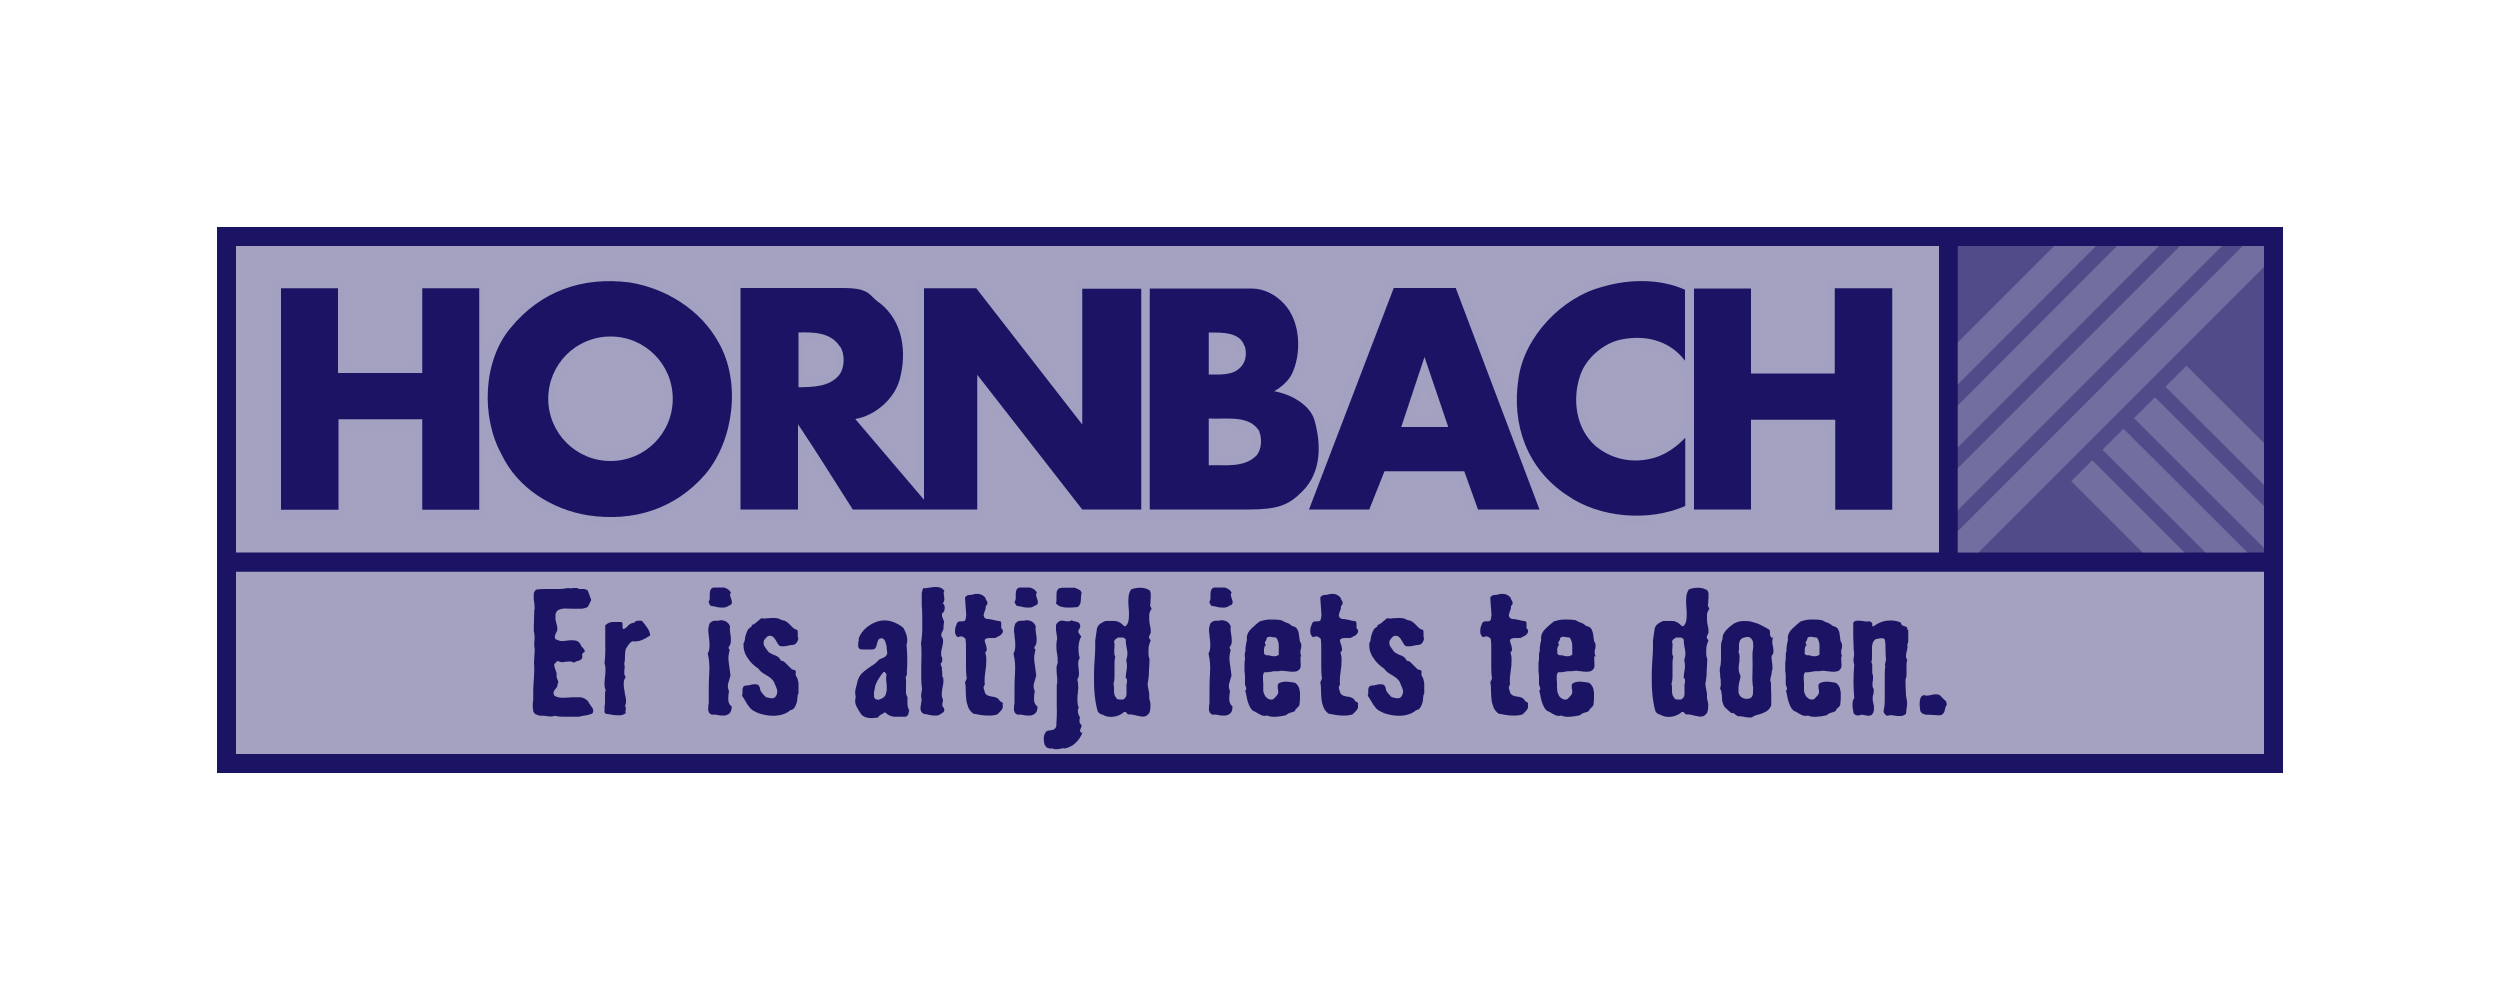
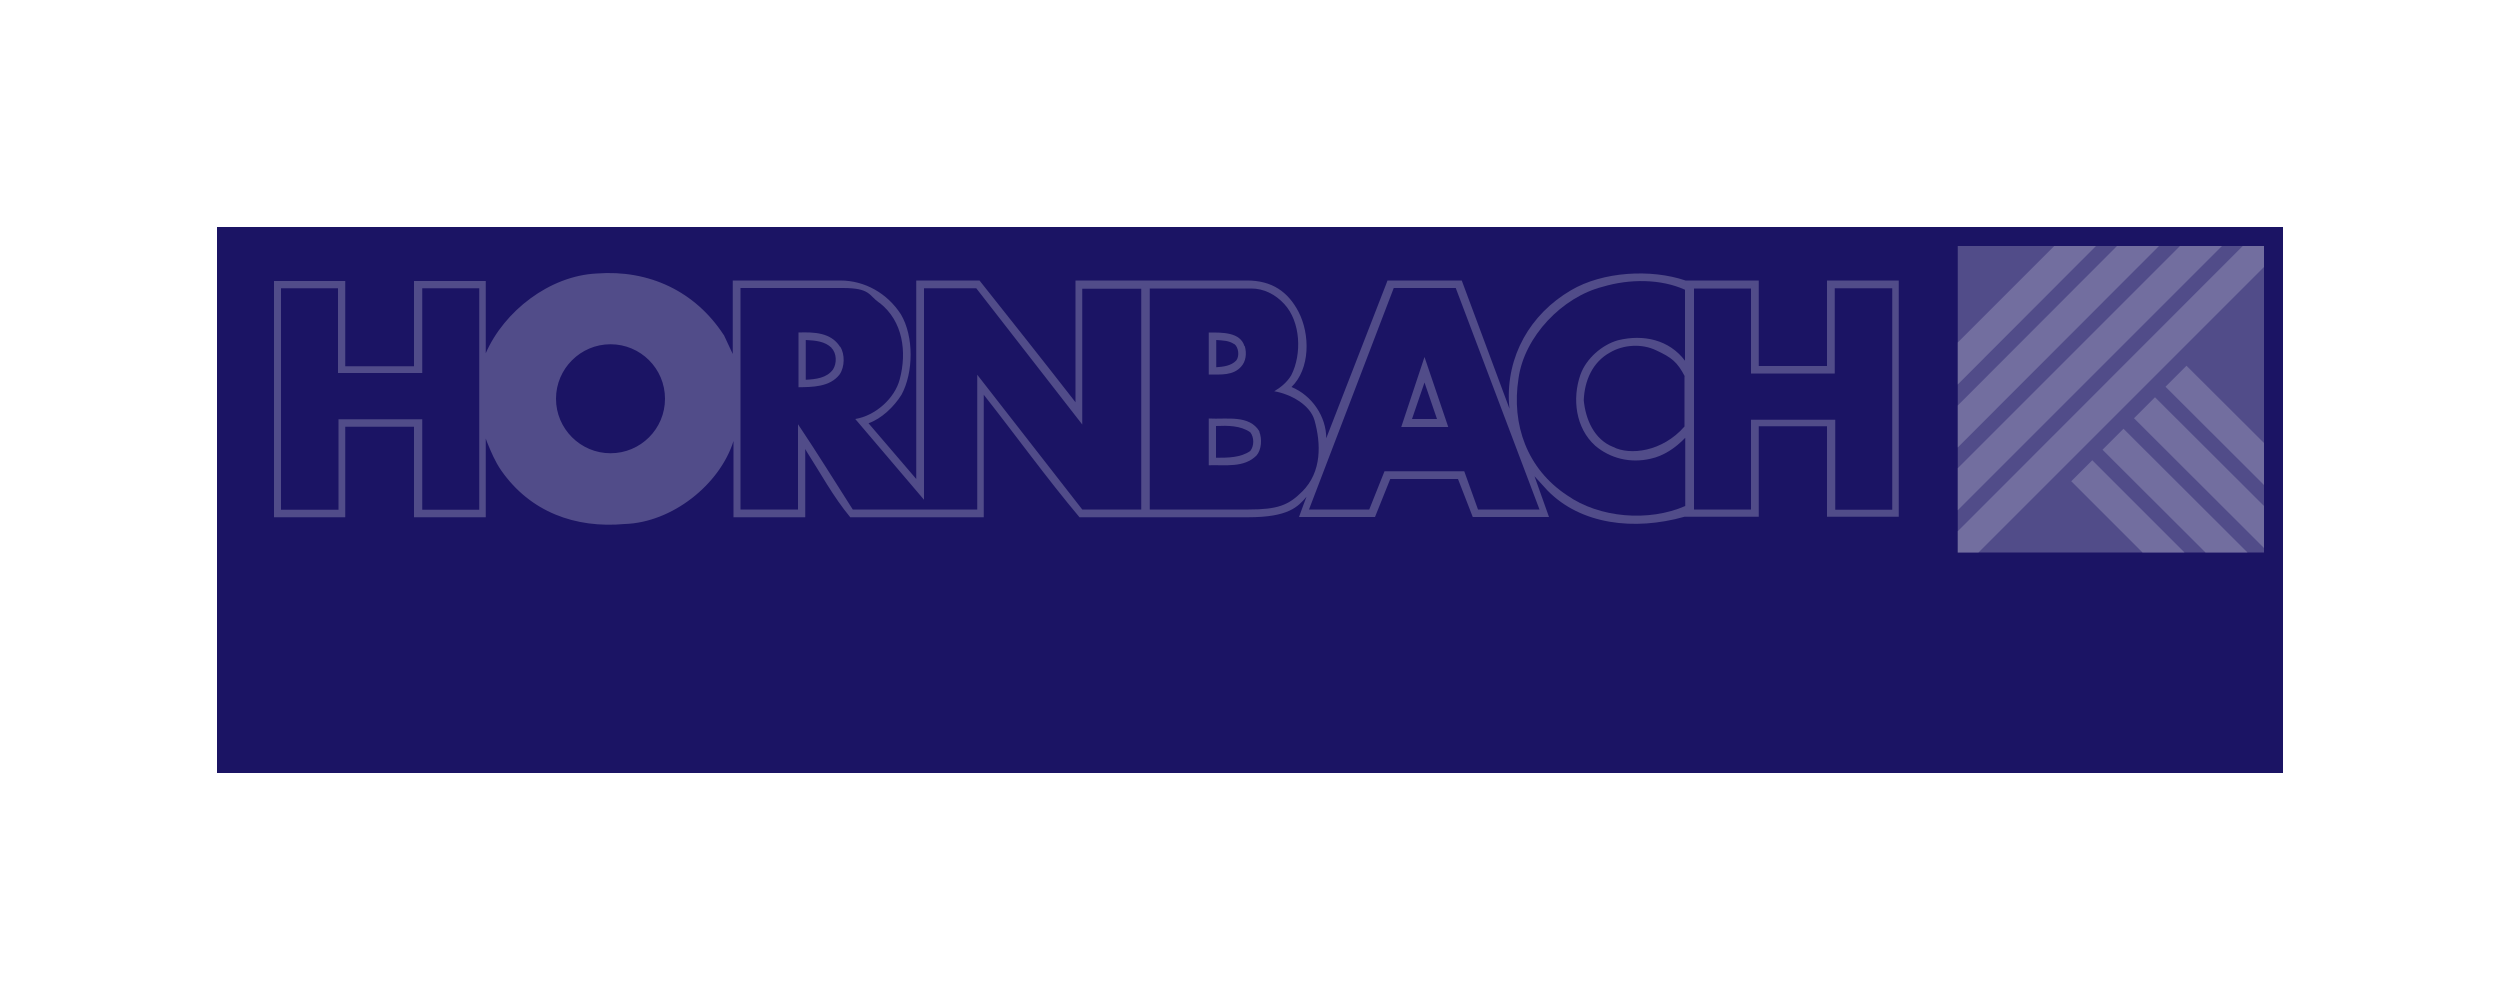
<svg xmlns="http://www.w3.org/2000/svg" id="Logos_website" version="1.1" viewBox="0.0 0.0 1000.0 400.0" width="100" height="40">
  <defs>
    <style>
      .st0, .st1 {
        fill: #a4a1c1;
        isolation: isolate;
      }

      .st2 {
        fill: #1b1464;
      }

      .st1 {
        opacity: .4;
      }
    </style>
  </defs>
  <polygon class="st2" points="86.8 90.8 913.2 90.8 913.2 309.2 86.8 309.2 86.8 90.8 86.8 90.8" />
-   <polygon class="st0" points="94.4 98.4 775.6 98.4 775.6 221 94.4 221 94.4 98.4 94.4 98.4" />
  <path class="st1" d="M289.5,133.9l3.6,7.7v-29.4s43,0,43,0c9.9,0,18.9,5.2,24.3,13.6,5.2,8.9,5,23.2.2,32.1-3,4.8-8,9.6-13.2,11.4l19.1,22.3v-79.4c0,0,25.3,0,25.3,0,13.1,16.5,25.8,32.5,38.4,48.7v-48.7c-.1,0,27,0,27,0h41.6c10,0,16.4,4.5,20.6,12.5,4.7,9.1,4.7,22.8-2.8,30.1,8.2,3.4,13.9,11.8,13.9,20.5l23.9-61.5.6-1.6h29.7l19.1,51.3-.2-2.1c-1.1-18.9,8.4-35.7,24.8-45.3,12.7-7.5,32-8.6,45.8-3.9h2s27.3,0,27.3,0v34.2h27.3v-34.2h28.7v94.5h-28.7v-36.2h-27.3v36.2s-28.3,0-29.7,0c-20.2,5.7-41.5,3.1-54.8-10.5l-5.2-5.7c1.5,4.1,5.8,16.3,5.8,16.3h-30.5c-1.9-4.7-3.8-10-5.9-15.2h-27.1l-6.1,15.2h-30.4c.5-1.5,3-8.1,3-8.1-3.4,4-7.2,8.2-23.3,8.2s-39.5,0-42.2,0h-25.3c-13.2-15.7-25.6-32.9-38.3-49v49h-53.4c-6.8-8.2-11.8-17.5-17.5-26.4l-.5-.9v27.3s-28.7,0-28.7,0v-30.5c-5.5,17.5-24.6,32.6-43.5,33.2-19.8,1.8-37.8-4.8-49.4-21.4-2.5-3.6-4.1-7.5-5.7-11.4l-.5-1.4v31.5s-28.7,0-28.7,0v-36.2h-27.5v36.2s-26.7,0-28.5,0v-94.5h28.5s0,34.1,0,34.1c9,0,18.5,0,27.5,0v-34.1h28.7v28.9c7.3-16.8,25.5-31,44.4-31.9,20.9-1.6,39.4,7.1,50.8,24.6h0ZM332.7,139.2c-2.7-2.7-6.5-3-10.4-3.2v15.9c4.1-.2,8.4-.7,10.9-4.1,1.6-2.5,1.5-6.5-.6-8.6h0ZM493.6,137.6c-2.1-1.4-4.4-1.4-7.1-1.6v10.9c2.7-.2,5.9-.5,8-2.7,1.4-1.8.9-5.4-.8-6.6h0ZM673.9,150.5c-3-5.7-5.2-7.5-11.5-10.4-5.6-2.7-13-2.3-18.4.9-7.1,3.9-10.2,11.4-10.5,19.1.7,7.5,4.1,15.7,11.8,18.7,6.6,3.4,19.6,2,28.5-8.2,0,0,0-13.3,0-20.1h0ZM564.8,167.6h10l-5-14.6-5,14.6h0ZM500.1,172.9c-3.9-2.7-8.9-2.7-13.7-2.5v12.7c4.8,0,9.8,0,13.7-2.7,1.6-2,1.6-5.5,0-7.5h0ZM222.4,159.5c0,12,9.8,21.8,21.8,21.8s21.8-9.7,21.8-21.8-9.8-21.8-21.8-21.8-21.8,9.8-21.8,21.8h0Z" />
  <polygon class="st1" points="783.1 98.4 905.6 98.4 905.6 221 783.1 221 783.1 98.4 783.1 98.4" />
  <polygon class="st1" points="783.1 221 791.4 221 905.6 106.8 905.6 98.4 897.1 98.4 783.1 212.5 783.1 221" />
  <polygon class="st1" points="783.1 204.1 888.8 98.4 872 98.4 783.1 187.3 783.1 204.1" />
  <polygon class="st1" points="783.1 179 863.6 98.4 846.8 98.4 783.1 162.2 783.1 179" />
  <polygon class="st1" points="783.1 153.8 838.4 98.4 821.7 98.4 783.1 137 783.1 153.8" />
  <polygon class="st1" points="866.2 154.7 905.6 194 905.6 177.2 874.6 146.3 866.2 154.7" />
  <polygon class="st1" points="853.6 167.3 905.6 219.2 905.6 202.4 862 158.9 853.6 167.3" />
  <polygon class="st1" points="841 179.9 882.2 221 899 221 849.4 171.5 841 179.9" />
  <polygon class="st1" points="828.5 192.5 857 221 873.8 221 836.9 184.1 828.5 192.5" />
-   <polygon class="st0" points="94.4 228.7 905.6 228.7 905.6 301.6 94.4 301.6 94.4 228.7 94.4 228.7" />
  <path class="st2" d="M674,115.8v28.5c-6.3-8.4-16.6-10.7-26.8-8.2-6.4,1.8-12.7,7.3-15,13.7-3.4,9.6-2,21.4,5.9,28.5,5.9,5,13.9,7.1,22.1,5.2,5.2-1.1,10-4.3,13.9-8.4v27.3c-14.6,6.4-34.4,4.8-47.3-4.3-15.9-10.5-22.3-28.2-19.4-46.7,2.3-16.8,17.5-32.6,33.7-36.7,10.7-3.2,23.2-3.2,32.9,1.2h0Z" />
  <path class="st2" d="M135.2,149.2c11,0,22.5,0,33.7,0,0-11.2,0-22.6,0-33.9h22.8v88.6h-22.8v-36.2c-11,0-21.8,0-33.5,0v36.2h-23v-88.6h22.8v33.9h0Z" />
  <path class="st2" d="M700.4,149.4c11,0,22.3,0,33.5,0v-34.1h23v88.6h-22.8v-36c-11,0-22.8,0-33.7,0,0,11.6,0,23.7,0,35.9h-22.8v-88.4h22.8v34h0Z" />
  <path class="st2" d="M351.9,121.2c9.3,7.3,10.9,19.6,8,30.5-2,7.7-9.8,14.6-17.8,15.9l27.5,32.3v-84.6s20.9,0,20.9,0l42.4,54.5c0-17.6,0-36.3,0-54.3h23.6v88.3h-23.6l-42-53.9v53.9h-49.8c-7.3-11.4-14.3-22.8-21.9-34.1v34.1s-23,0-23,0v-88.6c13.2,0,29.8,0,40.9,0s10.3,2.9,14.6,5.9h0ZM336,138.7c-3.6-5.7-10.3-5.9-16.6-5.7v21.9c5.4-.1,12.6,0,16.5-5.2,2-3,2.1-8,.2-11h0Z" />
  <path class="st2" d="M615.8,203.8h-24.6l-5.5-15.3h-31.9l-6.1,15.3h-24.1l33.9-88.6h24.8l33.5,88.6h0ZM579.3,170.8l-9.5-28-9.3,28c6.1,0,12.7,0,18.8,0h0Z" />
  <path class="st2" d="M513.7,121.6c6.6,7.1,7.1,20.1,2.8,28.5-1.6,2.7-4.1,4.8-6.8,6.4,6.4,1.1,14.3,5.3,16.1,11.6,2.6,9.3,3,20.6-4.9,28.5-5.5,5.5-9.8,7.2-21.5,7.2s-26.3,0-39.5,0v-88.4h40.6c5,0,9.6,2.3,13.2,6.2h0ZM497.8,138.5c-1.7-5.7-8.9-5.5-14.3-5.5v16.8c4.8,0,9.8.5,13-3.2,1.8-2,2.3-5.1,1.4-8.2h0ZM503.8,172.6c-4.1-6.8-13-4.8-20.3-5.2v18.7c6.8-.2,14.1,1.1,19.1-3.9,2-2.3,2.3-6.6,1.1-9.6h0Z" />
-   <path class="st2" d="M287.5,137.1c8.9,15.7,6.1,38.7-5.2,52.4-12.1,14.1-28.9,19.4-47.3,16.6-13.9-2.3-28-10.7-34.4-24.4-8.2-14.8-7.5-37.3,3.6-50.5,12.1-14.8,28.9-20.7,47.8-18.2,14.1,2.3,28.2,10.7,35.5,24.1h0ZM219.3,159.5c0,13.7,11.1,24.9,24.9,24.9s24.9-11.1,24.9-24.9-11.1-24.9-24.9-24.9-24.9,11.1-24.9,24.9h0Z" />
  <g>
    <path class="st2" d="M236.5,285.5c-.8.4-1.6.6-2.5.7-.9.1-1.7.3-2.5.5-1.7,0-3.3,0-4.9,0-1.6,0-3.2,0-4.7-.4-.4.2-.9.3-1.4.3-.5,0-.9,0-1.4-.1-.5,0-.9-.1-1.4-.2-.5,0-.9,0-1.3,0-.6,0-1.1-.2-1.7-.4-.6-.2-1-.6-1.3-1.1-.4-1.6-.4-3.3-.1-4.9,0-1.2,0-2.5,0-3.8,0-1.3.1-2.5.2-3.8,0-1.2.2-2.5.2-3.7,0-1.2,0-2.4-.1-3.6l.3-5.1c-.2-1.2-.3-2.4-.1-3.8.1-1.4,0-2.6-.3-3.8l.2-8c.2-.7.2-1.4.1-2.2,0-.8-.2-1.5-.3-2.3,0-.8,0-1.5,0-2.2,0-.7.4-1.3,1.1-1.8,1.1-.1,2.1-.2,3.2-.2s2.1,0,3.1,0c1,0,2.1,0,3.1,0,1,0,2.1-.2,3.2-.4.4.1.8.2,1.2.1.4,0,.7,0,1.1-.1.4,0,.7,0,1.1,0,.4,0,.7.2,1.1.4.6,0,1.2,0,1.8,0,.6,0,1.1.3,1.6.6l1.4,3.8-1.4,2.8c-.9.4-1.9.7-2.9.7-1,0-2,0-3,0-1,0-2-.1-3-.1-1,0-2,.2-2.9.6-.7.5-1,1.1-1.1,1.8,0,.6,0,1.3,0,2,.1.7.3,1.4.5,2.1.2.7.3,1.4.2,2,0,.4-.2.7-.4,1.1-.2.4-.4.8-.5,1.2-.1.4-.1.8,0,1.1.1.3.5.6,1.1.7.7.4,1.5.5,2.4.4.9-.1,1.8-.2,2.6-.3.8,0,1.6,0,2.4.2.8.2,1.4.8,1.9,1.8,0,.3.2.5.5.8.3.3.5.5.7.8.2.3.3.5.3.8s-.3.5-.8.7c-.2.4-.3.8-.2,1.2.1.4,0,.8-.2,1.1-.5.5-1,.8-1.6.9-.6.1-1.1.4-1.6.7-.5-.4-1-.5-1.5-.5s-1,0-1.5.1c-.5,0-1,.1-1.5.2-.5,0-1-.1-1.6-.4-.4-.1-.7,0-.9.3-.2.4-.4.6-.8.7,0,.5,0,.9.1,1.3.1.4.3.8.4,1.2.2.4.3.8.4,1.2.1.4.1.8,0,1.3,0,.3.1.5.2.8s.2.6.3.8c.1.3.2.5.2.8s-.1.5-.3.8c0,.4,0,.8-.3,1.2-.2.3-.5.7-.8,1-.3.4-.4.7-.5,1.1,0,.4,0,.8.5,1.4,1.1.5,2.3.8,3.4.7,1.2,0,2.4-.1,3.6-.2,1.2,0,2.3,0,3.4,0,1.1.2,2.1.7,3,1.7.1.4.4.8.7,1.2.3.4.6.8.9,1.3.3.4.4.8.4,1.3s-.2.8-.7,1.3Z" />
    <path class="st2" d="M260.2,254.1c-1,.7-2.1,1.3-3.4,1.9-1.2.5-2.5.7-3.9.5-.6.4-1.1.8-1.5,1.4-.4.6-.7,1.1-1.1,1.7-.2.9-.3,1.7-.3,2.5,0,.8,0,1.5-.1,2.4-.3.7-.2,1.4,0,2.1,0,.6-.2,1.3-.2,2.2,0,.8.1,1.5.6,2-.6.8-.9,1.8-.8,3,0,1.2.2,2.2.4,3.1,0,.4,0,.8.2,1.3.1.4.2.9.3,1.4,0,.5,0,.9,0,1.4,0,.4-.2.9-.4,1.3.3.5.4,1,.3,1.5-.1.5-.2,1,0,1.5-.6.4-1.3.7-1.9.8-.7,0-1.3,0-2,0-.7,0-1.4-.2-2.1-.3-.7-.1-1.4-.2-2-.3-.4-.3-.6-.7-.5-1.2.1-.5,0-1,0-1.4.1-.6.2-1.2.2-1.8,0-.6,0-1.2,0-1.7,0-.6,0-1.1,0-1.7s0-1.1.3-1.6c-.4-.8-.5-1.7-.5-2.6,0-.9.1-1.8.2-2.7.1-.9.2-1.8.2-2.7,0-.9,0-1.8-.4-2.7.3-2.7.4-5.2.3-7.7,0-2.5,0-5,0-7.6.9-.8,1.9-1.3,3-1.3,1.1,0,2.3,0,3.4,0,.3.1.5.3.5.6,0,.2,0,.5,0,.8s0,.6,0,.8c0,.3.2.5.4.6.4-.1.8-.3,1.1-.6.3-.3.6-.6.9-.9.3-.3.6-.5,1-.7.4-.2.8-.3,1.3-.3.2-.3.4-.5.6-.6.2-.1.5-.2.8-.2s.5,0,.8,0c.3,0,.6,0,.8,0,.8.8,1.5,1.8,2.2,2.8.7,1,1.1,2,1.2,3.2Z" />
    <path class="st2" d="M292.7,282.3c0,.6,0,1.2-.2,1.8s-.4,1-.9,1.4c-.5.4-1,.6-1.6.7-.6,0-1.1,0-1.7,0-.6,0-1.2-.2-1.8-.3-.6-.1-1.2-.1-1.7,0-.7-.3-1.1-.6-1.3-1.1-.2-.5-.3-1-.2-1.6,0-.6,0-1.2.2-1.8,0-.6,0-1.2,0-1.7v-2.1c0-2.7,0-5.4.2-8.2.2-2.8,0-5.5-.6-8,.5-.9.7-1.9.7-3s0-2.1-.2-3.1c-.1-1-.2-2.1-.3-3.1,0-1,.2-2,.6-2.9.3-.3.6-.5.9-.7.3-.2.7-.3,1-.3.4,0,.7,0,1.1,0,.4,0,.7,0,1-.2,2-.1,3.4.7,4.1,2.4-.1.7-.1,1.4,0,2.1.1.7.2,1.4.3,2.1.1.7.1,1.4,0,2.1,0,.7-.3,1.3-.8,2-.2.4,0,.7.4,1.1-.5,1.7-.7,3.4-.4,5.1.2,1.7.5,3.4.7,5.2-.3,1-.6,2-.9,3.1-.3,1-.2,2.1.3,3.1-.2,1-.3,2.1-.3,3.3,0,1.2.4,2.1,1.3,2.9ZM292.3,237.1c-.3.4-.3.8-.2,1.4.2.5.3,1,.5,1.5.2.5.2.9.1,1.3,0,.4-.5.8-1.3,1-.5.4-1,.6-1.6.7-.6,0-1.1.1-1.7,0-.6,0-1.2-.1-1.7-.3-.6-.1-1.2-.2-1.7-.3-.4,0-.6-.2-.8-.6-.2-.4-.4-.7-.5-1,.3-.4.5-1,.5-1.6,0-.6,0-1.2,0-1.7,0-.6.1-1.1.3-1.5.2-.5.5-.8,1.2-1,.7,0,1.3,0,2,0,.7,0,1.3,0,1.9,0,.6,0,1.1.3,1.7.6.5.3,1,.8,1.4,1.5Z" />
    <path class="st2" d="M319.1,277.9c0,.5-.2,1.1-.2,1.8,0,.7-.2,1.3-.4,1.9-.2.6-.5,1.1-.8,1.6-.4.5-.9.8-1.6.9-.9.8-2,1.4-3.2,1.7-1.2.4-2.5.5-3.8.5s-2.6-.2-3.9-.5-2.4-.7-3.4-1.3c-.7-.3-1.2-.7-1.7-1.2-.4-.5-.8-1.1-1.2-1.6-.3-.6-.7-1.2-1-1.7-.3-.6-.7-1.1-1.1-1.7.1-.4.2-.7.2-1.2s0-.8,0-1.2c0-.4.1-.8.3-1.1.2-.3.5-.5,1.1-.6.5,0,1,0,1.6-.2.6-.2,1.2-.3,1.7-.3.5,0,1,0,1.4.2.4.2.7.7.9,1.4,0,.8.4,1.4.9,2,.5.6,1,1.1,1.5,1.6.3,0,.6.1,1,.2.4.1.7.2,1.1.2.4,0,.7,0,1-.1.3-.1.6-.3.8-.7.4-.5.5-1,.6-1.5,0-.5,0-1-.2-1.5-.2-.5-.4-1-.6-1.5-.2-.5-.4-.9-.6-1.4-.4-.6-.9-1.1-1.4-1.5-.6-.4-1.1-.8-1.7-1.1-.6-.3-1.1-.7-1.7-1.1-.5-.4-1-.9-1.4-1.5-1.7-1.1-3.2-2.5-4.3-4.3-1.2-1.7-1.7-3.6-1.6-5.7.3-.5.5-1.1.6-1.8,0-.7.2-1.3.4-1.9.2-.6.4-1.2.7-1.7.3-.5.8-1,1.5-1.3,0-.5.2-.8.6-.9.3,0,.6-.3.9-.5l2.4-2c.8.1,1.6.2,2.3,0,.7,0,1.4-.1,2.1-.1.7,0,1.4,0,2,.1.6.1,1.3.4,1.9.8.7,0,1.2.2,1.7.5.5.3.9.7,1.4,1.2.4.4.9.9,1.3,1.3.4.4.9.7,1.6.8.2.2.3.5.3.8s0,.6,0,.9c0,.3,0,.6,0,.8s0,.5.2.8c0,.6-.2,1.2-.6,1.8-.4.6-.9.9-1.7,1-.4,0-.9,0-1.5.2-.5.1-1.1.2-1.6.3-.5,0-1,0-1.5,0-.5,0-.9-.4-1.2-.9-.2-.3-.4-.6-.6-1-.2-.4-.4-.7-.6-1s-.5-.6-.8-.9c-.3-.2-.7-.4-1.2-.4-.6,0-1,.2-1.4.6-.4.5-.7.9-1,1.2-.3,1-.2,1.9.3,2.6.5.7,1,1.5,1.6,2.2.8.5,1.7,1,2.7,1.3,1,.4,1.7,1,2.2,2.1.7,0,1.2.3,1.6.7.4.4.8.8,1.2,1.2.4.4.8.8,1.2,1.2.4.4.9.6,1.5.6.4.3.5.7.4,1s0,.8,0,1.2c.4.5.7,1.1.8,1.7.2.6.3,1.2.3,1.8,0,.6,0,1.2,0,1.9,0,.6,0,1.3,0,1.9Z" />
    <path class="st2" d="M363.7,284c0,.3-.2.5-.2.8,0,.3-.1.6-.2.8,0,.3-.2.5-.4.7-.2.2-.4.3-.8.4-.7,0-1.4,0-2.2,0-.7,0-1.4,0-2.1,0-.7,0-1.4-.3-2-.5-.6-.3-1.2-.7-1.8-1.3-.5.4-1,.6-1.5.9-.5.2-1,.7-1.3,1.2-1.2.2-2.3.3-3.5.2-1.2-.1-2.2-.5-3.1-1.3-.8-1.1-1.4-2.2-2-3.3-.6-1.2-.7-2.4-.3-3.8-.3-1.2-.3-2.4,0-3.5.3-1.1.6-2.1.8-3.2.4-1.1.9-2,1.6-2.7.7-.7,1.4-1.3,2.3-1.9.8-.6,1.7-1.2,2.5-1.7.8-.6,1.6-1.3,2.3-2.1.7-.2,1.3-.5,1.9-.8.6-.3,1-.8,1.2-1.6,0-.5-.1-1-.2-1.6,0-.6,0-1.2-.2-1.7-.1-.6-.3-1.1-.5-1.6-.2-.5-.6-.9-1.2-1.1-.8,0-1.2.2-1.5.7-.2.4-.4.9-.5,1.5-.1.6-.3,1.1-.5,1.5-.2.5-.7.7-1.4.8-.8,0-1.6,0-2.5,0-.8,0-1.6,0-2.4-.1-.4-.3-.6-.6-.7-1,0-.4-.1-.8,0-1.2,0-.4,0-.8.2-1.2,0-.4,0-.7,0-1,.6-1.6,1.6-3,2.9-4.1,1.3-1.1,2.7-2,4.3-2.5,1.9-.7,3.9-.7,5.7-.2,1.9.6,3.5,1.4,4.9,2.6.6,1,1.1,2.1,1.4,3.3.3,1.2.3,2.3-.1,3.5.2,2,.3,3.8.3,5.6,0,1.8,0,3.6-.2,5.4.2.4.1.8,0,1.1-.2.3-.4.7-.4,1.1.1.7.2,1.4.1,2.1,0,.7,0,1.3,0,2s0,1.3,0,1.9c0,.6.3,1.3.6,1.8,0,.9-.1,1.8,0,2.8,0,1,.3,1.8.8,2.6ZM353.8,268.8h-.4c-.8.9-1.4,1.9-2,2.8-.6.9-1.1,2-1.4,3.1,0,.4-.1.8-.2,1.2-.1.4-.2.9-.2,1.3,0,.4,0,.9,0,1.3,0,.4.2.8.5,1.1.3.1.6.2,1,.3.4,0,.6,0,.9-.2,1.1-.4,1.8-.9,2.2-1.7.3-.8.5-1.7.5-2.6,0-.9,0-1.9-.2-3-.1-1,0-1.9.1-2.7l-.7-.9Z" />
-     <path class="st2" d="M377.8,236.3c-.3.4-.4.9-.3,1.3,0,.4.1.8.2,1.3,0,.4.1.8,0,1.2s-.2.8-.6,1.2c.6.5.8,1.1.8,1.8,0,.7-.2,1.3-.5,1.8-.4.2-.6.5-.6.7,0,.3,0,.5,0,.8,0,.3.2.6.3.9.1.3.2.5.3.8.2.2.3.4.2.7,0,.2,0,.5-.1.7,0,.2,0,.5-.1.8,0,.3,0,.5,0,.8,0,.4,0,.7-.2,1-.2.3-.3.7-.5,1-.1.3-.2.7-.2,1,0,.3.1.7.5,1,.2.6.3,1.2.2,1.8,0,.6-.2,1.2-.3,1.8-.1.6-.3,1.2-.4,1.8-.1.6,0,1.2,0,1.9.3.4.4.7.4,1.2,0,.4,0,.8-.1,1.2-.4.3-.5.5-.5.8s0,.5.2.8c.1.3.2.5.3.8,0,.3,0,.5-.1.8.1.3.2.5.2.8,0,.3,0,.6,0,.8,0,.3,0,.5,0,.8,0,.3.2.5.4.8.1.8.1,1.6,0,2.3-.1.7-.3,1.4-.4,2.1-.1.7-.2,1.4-.2,2.1,0,.7.1,1.4.5,2.1,0,.7-.2,1.3-.3,1.9,0,.6.2,1.1.7,1.6.2.6.1,1,0,1.3-.2.3-.6.5-1,.8-.5.4-1.1.7-1.7.8-.6,0-1.2,0-1.7,0-.6,0-1.2-.2-1.8-.3-.6-.2-1.2-.3-1.8-.3-.7-.4-1.1-.8-1.3-1.4-.1-.6-.2-1.2,0-1.8,0-.6.2-1.3.3-2,.1-.7,0-1.3-.2-1.9l.4-2.9c-.2-1.5-.3-2.9-.3-4.5s0-3,0-4.6c0-1.5.1-3,.1-4.6,0-1.5,0-3-.2-4.5.3-1.7.4-3.4.5-5,0-1.7,0-3.3,0-5,0-1.6,0-3.3-.2-5,0-1.7,0-3.4,0-5.2l.5-1.9c.7,0,1.4,0,2.2-.2.8-.1,1.5-.2,2.3-.3.8,0,1.5,0,2.2.2.7.2,1.3.6,1.8,1.3Z" />
    <path class="st2" d="M401.1,281.9c0,.4,0,.8,0,1.1-.1.4-.3.7-.5,1-.2.3-.5.6-.8.9-.3.3-.6.6-.8.8-.7.3-1.5.4-2.3.5-.8,0-1.6,0-2.5,0-.8,0-1.7-.2-2.5-.3-.8-.2-1.6-.3-2.3-.4-1-.7-1.7-1.6-2.1-2.6-.4-1-.7-2.1-.8-3.2-.1-1.1-.2-2.3-.2-3.4s0-2.3-.3-3.3l.7-1.6c-.2-1.3-.3-2.6-.3-3.9s0-2.7,0-4c0-1.3,0-2.7,0-4,0-1.3,0-2.6-.2-3.9-.2-.4-.6-.6-1.1-.9-.5-.2-1-.2-1.5,0,0,.1-.1.2-.2.1-.1,0-.3,0-.4,0-.6-.5-.9-1.1-1-1.9,0-.8,0-1.4.2-2.1.2-.4.4-.9.5-1.3.1-.4.4-.7.8-.9.6,0,1.2-.1,1.8-.1s.9-.4,1-1.1l.2-1.4-.5-7c.2-.3.4-.5.7-.7.3-.2.6-.3.9-.3.3,0,.7-.1,1-.1.3,0,.6,0,.8-.2.9-.2,1.8-.2,2.7,0,.9.3,1.6.8,2.1,1.5,0,.3.1.5.3.8.2.3.3.6.4.8.1.3.1.5,0,.8,0,.2-.3.5-.6.8,0,.5,0,1-.2,1.5-.2.5-.4,1-.5,1.5-.2.5-.2.9,0,1.3.1.4.5.7,1.2.9,1,0,1.9.2,2.7.4.8.2,1.7.4,2.6.5.3.2.4.5.4.8s0,.6,0,.9c0,.3,0,.6,0,.9,0,.3.2.5.5.7.2.5.2,1,0,1.3-.2.3-.4.6-.7.9-.3.2-.7.5-1.1.6-.4.2-.8.4-1.1.6-.7,0-1.5,0-2.2,0-.8,0-1.5.1-2,.7,0,.4,0,.9.2,1.3.2.4.3.8.4,1.3.1.4.2.8.2,1.3,0,.4-.2.8-.6,1.2.3,1.1.5,2.1.4,3.2,0,1,0,2.1-.2,3.2-.1,1.1-.3,2.1-.4,3.2-.1,1.1-.1,2.2,0,3.3-.4.5-.6,1-.4,1.6.2.6.4,1.2.5,1.7.4.6.9,1,1.4,1.1.6.2,1.1.3,1.7.4.6,0,1.2.2,1.7.5.5.2.9.7,1.2,1.3.3.1.6.3.9.5.3.2.3.5.1.9Z" />
    <path class="st2" d="M415,282.3c0,.6,0,1.2-.2,1.8-.1.6-.4,1-.9,1.4-.5.4-1,.6-1.6.7-.6,0-1.1,0-1.7,0-.6,0-1.2-.2-1.8-.3-.6-.1-1.2-.1-1.7,0-.7-.3-1.1-.6-1.3-1.1-.2-.5-.3-1-.2-1.6,0-.6,0-1.2.2-1.8,0-.6,0-1.2,0-1.7v-2.1c0-2.7,0-5.4.2-8.2.2-2.8,0-5.5-.6-8,.5-.9.7-1.9.7-3s0-2.1-.2-3.1c-.1-1-.2-2.1-.3-3.1,0-1,.2-2,.6-2.9.3-.3.6-.5.9-.7.3-.2.7-.3,1-.3.4,0,.7,0,1.1,0,.4,0,.7,0,1-.2,2-.1,3.4.7,4.1,2.4-.1.7-.1,1.4,0,2.1.1.7.2,1.4.3,2.1.1.7.1,1.4,0,2.1,0,.7-.3,1.3-.8,2-.2.4,0,.7.4,1.1-.5,1.7-.7,3.4-.4,5.1.2,1.7.5,3.4.7,5.2-.3,1-.6,2-.9,3.1-.3,1-.2,2.1.3,3.1-.2,1-.3,2.1-.3,3.3,0,1.2.4,2.1,1.3,2.9ZM414.7,237.1c-.3.4-.3.8-.2,1.4.2.5.3,1,.5,1.5.2.5.2.9.1,1.3,0,.4-.5.8-1.3,1-.5.4-1,.6-1.6.7-.6,0-1.1.1-1.7,0-.6,0-1.2-.1-1.7-.3-.6-.1-1.2-.2-1.7-.3-.4,0-.6-.2-.8-.6-.2-.4-.4-.7-.5-1,.3-.4.5-1,.5-1.6,0-.6,0-1.2,0-1.7,0-.6.1-1.1.3-1.5.2-.5.5-.8,1.2-1,.7,0,1.3,0,2,0,.7,0,1.3,0,1.9,0,.6,0,1.1.3,1.7.6.5.3,1,.8,1.4,1.5Z" />
    <path class="st2" d="M433,293c-.6,1.6-1.5,2.9-2.7,4.1-1.2,1.2-2.7,1.9-4.3,2.3-.4-.1-.8-.2-1.2,0-.4,0-.8.1-1.2.2-.4,0-.8.1-1.2.1-.4,0-.8,0-1.2-.3-.3,0-.6,0-1,0-.3,0-.6,0-.9-.2-.3,0-.6-.2-.8-.4s-.4-.5-.6-.8c-.3-.8-.4-1.8-.4-2.8,0-1,.4-1.9,1-2.6.3-.2.7-.4,1.1-.4.4,0,.8-.1,1.2-.2.4,0,.7-.2,1-.4.3-.2.5-.5.7-1,.2-2.7.3-5.5.2-8.3,0-2.8,0-5.5,0-8.2.2-.7.2-1.4.2-2.2s-.1-1.5-.2-2.3c0-.8-.1-1.5-.1-2.3s.2-1.5.5-2.2c0-1.4-.1-2.9-.4-4.4-.2-1.5-.2-3,0-4.4.2-.7.2-1.4,0-2.1-.1-.7-.2-1.5-.3-2.2,0-.7,0-1.4,0-2,.2-.6.7-1.1,1.5-1.6.4-.1.8-.2,1.2-.1.4,0,.8,0,1.2.2.4,0,.8,0,1.2,0s.8-.1,1.1-.4c.3.2.7.3,1.1.4.4,0,.8.2,1.2.3.4.1.7.3.9.6.2.3.3.7.3,1.2,0,.4-.3.8-.5,1.2-.3.4-.3.8-.2,1.3l1.1,1.5c-.7,1.2-1,2.6-1.1,4.2,0,1.6,0,3.1.5,4.4-.4.6-.6,1.3-.6,1.9s0,1.3.1,2c0,.7.2,1.3.2,2,0,.6,0,1.3-.3,2-.2.2-.3.4-.3.6s0,.4,0,.6c0,.2.1.5.2.7,0,.2.1.5,0,.7.1.8.2,1.6,0,2.4,0,.8-.1,1.6-.2,2.3,0,.8-.1,1.5,0,2.3,0,.8.2,1.6.5,2.4-.4.6-.4,1.3-.3,2,.2.7.4,1.3.8,1.8-.1.4-.2.8-.2,1.3s0,.9.3,1.3c.4.3.6.6.5.9,0,.3-.1.6-.3.9-.1.3-.2.6-.3.9,0,.3.1.6.5.9ZM432.5,237.5c0,1-.2,1.9-.2,2.9,0,1-.5,1.8-1.2,2.4-.7,0-1.4.2-2.2.2-.8,0-1.6,0-2.4,0-.8,0-1.6-.2-2.3-.4-.7-.2-1.3-.7-1.8-1.2.1-.5.2-1.1.2-1.6,0-.5,0-1.1,0-1.6,0-.5,0-1,.1-1.5.1-.5.4-.9.8-1.3.5-.2,1.1-.3,1.6-.3.5,0,1.1,0,1.6,0,.5,0,1.1,0,1.6,0,.5,0,1.1,0,1.6,0,.6.2,1.2.5,1.8.8.6.3.9.9,1,1.6Z" />
-     <path class="st2" d="M460.5,243.7c-.5.8-.8,1.5-.8,2.3,0,.8,0,1.5,0,2.3.1.8.2,1.6.4,2.4.2.8.2,1.6.2,2.4-.2.4-.4.8-.6,1.3-.2.5-.1.9.2,1.3l.4.3c-.2.6-.4,1.2-.6,1.8-.2.6-.3,1.3-.3,2,0,.7,0,1.3,0,2,0,.6.2,1.3.4,1.8,0,1.4-.1,2.8-.2,4.3,0,1.4-.1,2.9-.3,4.3-.2.6-.3,1.2-.2,1.8,0,.6.2,1.2.3,1.8.1.6.2,1.2.3,1.8,0,.6,0,1.2,0,1.8.3.9.5,1.8.5,2.8,0,1-.1,1.9-.4,2.8-.5.8-1.1,1.3-1.7,1.5-.7.2-1.4.2-2.1,0-.8-.1-1.5-.3-2.3-.5-.8-.2-1.6-.3-2.3-.2-.4-.1-.6-.4-.8-.7-.2-.3-.5-.4-1-.3-1.2,1.1-2.6,1.7-4.3,1.9-1.7.2-3.1-.1-4.4-.9-.5,0-.9-.3-1.3-.6-.4-.4-.6-.8-.7-1.3-.6-2.3-.9-4.5-1.1-6.8-.2-2.3-.2-4.6-.2-6.9,0-2.3.1-4.7.3-7,.2-2.4.2-4.7.2-7.1l.7-4.8c.3-.8.7-1.4,1.3-1.8.6-.4,1.3-.8,2-1.1,1.4-.1,2.8,0,4.1,0,1.3.2,2.4.9,3.4,2,.4.2.7.1,1-.3.2-.4.4-.7.6-1,.3-1.1.4-2.2.4-3.4,0-1.1-.1-2.2-.2-3.4-.1-1.1-.1-2.2,0-3.3,0-1.1.4-2.1,1-3.2,1.2-.5,2.4-.7,3.8-.7,1.4,0,2.6.4,3.6,1,.3.4.4.7.5,1.2,0,.4,0,.9,0,1.3,0,.4,0,.9-.1,1.4,0,.5,0,.9,0,1.3-.2.4-.2.9,0,1.3.2.4.4.8.5,1.1ZM450.6,275c0-.3-.1-.6,0-1,0-.4.1-.7.2-1,0-.3,0-.7,0-1,0-.3-.2-.6-.5-.9,0-1.1.2-2.3.4-3.5.2-1.2,0-2.5-.2-3.7.5-1.3.6-2.6.3-4-.3-1.4-.5-2.7-.5-4.1-.4-.5-.8-.8-1.4-.8-.6,0-1.1,0-1.7,0-.3.2-.6.5-1,.7-.3.2-.5.6-.6,1,.2.5.3,1,.2,1.5,0,.5,0,1-.1,1.5,0,.5,0,1,0,1.5s.1,1,.4,1.4c-.2.9-.3,1.8-.3,2.7s0,1.8,0,2.7c0,.9,0,1.8,0,2.7,0,.9-.1,1.8-.4,2.8.1.5.2,1,.2,1.5,0,.5,0,1,0,1.4,0,.5,0,.9.2,1.4,0,.4.3.9.7,1.3,0,.3.3.5.5.6.2,0,.5.1.8.1s.5,0,.8,0c.3,0,.5,0,.7,0,.8-.5,1.2-1.1,1.3-2,0-.8,0-1.7,0-2.5Z" />
    <path class="st2" d="M493,282.3c0,.6,0,1.2-.2,1.8-.1.6-.4,1-.9,1.4-.5.4-1,.6-1.6.7-.6,0-1.1,0-1.7,0-.6,0-1.2-.2-1.8-.3-.6-.1-1.2-.1-1.7,0-.7-.3-1.1-.6-1.3-1.1-.2-.5-.3-1-.2-1.6,0-.6,0-1.2.2-1.8,0-.6,0-1.2,0-1.7v-2.1c0-2.7,0-5.4.2-8.2.2-2.8,0-5.5-.6-8,.5-.9.7-1.9.7-3s0-2.1-.2-3.1c-.1-1-.2-2.1-.3-3.1,0-1,.2-2,.6-2.9.3-.3.6-.5.9-.7.3-.2.7-.3,1-.3.4,0,.7,0,1.1,0,.4,0,.7,0,1-.2,2-.1,3.4.7,4.1,2.4-.1.7-.1,1.4,0,2.1.1.7.2,1.4.3,2.1.1.7.1,1.4.1,2.1,0,.7-.3,1.3-.8,2-.2.4,0,.7.4,1.1-.5,1.7-.7,3.4-.4,5.1.2,1.7.5,3.4.7,5.2-.3,1-.6,2-.9,3.1-.3,1-.2,2.1.3,3.1-.2,1-.3,2.1-.3,3.3,0,1.2.4,2.1,1.3,2.9ZM492.6,237.1c-.3.4-.3.8-.2,1.4.2.5.3,1,.5,1.5.2.5.2.9.1,1.3,0,.4-.5.8-1.3,1-.5.4-1,.6-1.6.7-.6,0-1.1.1-1.7,0-.6,0-1.2-.1-1.7-.3-.6-.1-1.2-.2-1.7-.3-.4,0-.6-.2-.8-.6-.2-.4-.4-.7-.5-1,.3-.4.5-1,.5-1.6,0-.6,0-1.2,0-1.7,0-.6.1-1.1.3-1.5.2-.5.5-.8,1.2-1,.7,0,1.3,0,2,0,.7,0,1.3,0,1.9,0,.6,0,1.1.3,1.7.6.5.3,1,.8,1.4,1.5Z" />
    <path class="st2" d="M520.2,262.5c0,.5,0,1.1,0,1.7,0,.6.1,1.2.1,1.7s0,1-.3,1.5c-.2.4-.6.8-1.3,1.1-.7.2-1.3.2-1.9.2-.6,0-1.2-.1-1.8-.2-.6,0-1.2-.1-1.8-.2-.6,0-1.2,0-1.9.2-.5,0-1-.1-1.4,0-.5,0-.9,0-1.4.2-.4,0-.9.1-1.4.2-.5,0-.9,0-1.4,0-.3.4-.4.9-.5,1.3,0,.4,0,.9,0,1.4,0,.5,0,.9.1,1.4,0,.5,0,.9,0,1.4,0,.6,0,1.1,0,1.7,0,.6.2,1.1.4,1.6.2.5.5,1,.9,1.3.4.4.9.7,1.5.8.7.1,1.2,0,1.6-.5.4-.4.8-.8,1.1-1.2.4-.4.5-.9.5-1.4,0-.5-.1-.9-.2-1.4,0-.5,0-.9,0-1.3s.4-.7,1.1-1c1-.3,2-.4,2.9-.3.9.1,1.9.2,2.9.4.7.5,1.2,1.1,1.5,1.8.3.7.4,1.5.5,2.2,0,.8,0,1.6,0,2.4,0,.8-.2,1.6-.2,2.3,0,.3-.2.6-.4.8-.2.2-.4.4-.6.6-.2.2-.4.4-.5.5-.2.2-.3.4-.3.7-.6.3-1.3.6-1.9.7-.7.2-1.2.5-1.7,1-1.3.3-2.6.5-3.9.6-1.3.1-2.5,0-3.7-.5-.5.2-1,.2-1.4.1-.5,0-.9-.3-1.4-.5-.5-.2-.9-.5-1.4-.8-.4-.3-.9-.5-1.3-.6-.6-.5-1.1-1.1-1.4-1.8-.3-.6-.6-1.3-.8-2-.2-.7-.4-1.4-.5-2.1-.1-.7-.3-1.5-.5-2.2.3-.3.4-.5.4-.8,0-.3,0-.5-.2-.8,0-.2-.2-.5-.3-.8,0-.3,0-.6,0-1,0-.7,0-1.4,0-2.2,0-.8-.1-1.5-.2-2.3,0-.8,0-1.5,0-2.3s0-1.5.2-2.2c0-.5,0-1.1-.1-1.7,0-.6,0-1.2.3-1.7,0-.4-.1-.9,0-1.3,0-.4.1-.9.2-1.4,0-.5.2-.9.3-1.4.1-.5.1-1,0-1.5.2-1.4.8-2.5,1.9-3.5,1-1,2.1-1.9,3.2-2.8,1.5-.5,2.9-.8,4.3-.8,1.4,0,2.9,0,4.5.3.7.4,1.4.8,2.1,1,.8.2,1.4.7,2.1,1.3,1,.2,1.6.5,2,1.1.3.5.6,1.1.7,1.8.1.7.2,1.4.3,2.2,0,.8.3,1.4.7,2,0,.4,0,.9,0,1.3,0,.4-.2.9-.3,1.3,0,.4-.1.8,0,1.3,0,.4.2.8.4,1.2ZM511.5,261.7c0-.5,0-1.1,0-1.7,0-.6,0-1.2,0-1.8,0-.6-.1-1.2-.3-1.7-.2-.6-.4-1.1-.8-1.5-.3,0-.6,0-1-.1-.4,0-.7-.1-1.1-.2-.4,0-.7,0-1,.1-.3,0-.6.3-.7.7,0,.2,0,.4-.2.7s-.3.4-.4.6c0,.2-.1.4,0,.6,0,.2.2.4.4.6-.3.2-.5.4-.6.7,0,.3-.1.5-.2.8,0,.3,0,.6,0,.9,0,.3,0,.6,0,.9.2.5.6.8,1.1.8.5,0,1,0,1.5.2.5.2,1,.2,1.7.2.6,0,1.2-.3,1.7-.6Z" />
    <path class="st2" d="M543.2,281.9c0,.4,0,.8,0,1.1-.1.4-.3.7-.5,1-.2.3-.5.6-.8.9-.3.3-.6.6-.8.8-.7.3-1.5.4-2.3.5-.8,0-1.6,0-2.5,0-.8,0-1.7-.2-2.5-.3-.8-.2-1.6-.3-2.3-.4-1-.7-1.7-1.6-2.1-2.6-.4-1-.7-2.1-.8-3.2-.1-1.1-.2-2.3-.2-3.4s0-2.3-.3-3.3l.7-1.6c-.2-1.3-.3-2.6-.3-3.9s0-2.7,0-4c0-1.3,0-2.7,0-4,0-1.3,0-2.6-.2-3.9-.2-.4-.6-.6-1.1-.9-.5-.2-1-.2-1.5,0,0,.1-.1.2-.2.1-.1,0-.3,0-.4,0-.6-.5-.9-1.1-1-1.9,0-.8,0-1.4.2-2.1.2-.4.4-.9.5-1.3.1-.4.4-.7.8-.9.6,0,1.2-.1,1.8-.1s.9-.4,1-1.1l.2-1.4-.5-7c.2-.3.4-.5.7-.7.3-.2.6-.3.9-.3.3,0,.7-.1,1-.1.3,0,.6,0,.8-.2.9-.2,1.8-.2,2.7,0,.9.3,1.6.8,2.1,1.5,0,.3.1.5.3.8.2.3.3.6.4.8.1.3.1.5,0,.8,0,.2-.3.5-.6.8,0,.5,0,1-.2,1.5-.2.5-.4,1-.5,1.5-.2.5-.2.9,0,1.3.1.4.5.7,1.2.9,1,0,1.9.2,2.7.4.8.2,1.7.4,2.6.5.3.2.4.5.4.8s0,.6,0,.9c0,.3,0,.6,0,.9,0,.3.2.5.5.7.2.5.2,1,0,1.3-.2.3-.4.6-.7.9-.3.2-.7.5-1.1.6-.4.2-.8.4-1.1.6-.7,0-1.5,0-2.2,0-.8,0-1.5.1-2,.7,0,.4,0,.9.2,1.3.2.4.3.8.4,1.3.1.4.2.8.2,1.3,0,.4-.2.8-.6,1.2.3,1.1.5,2.1.4,3.2,0,1,0,2.1-.2,3.2-.1,1.1-.3,2.1-.4,3.2-.1,1.1-.1,2.2,0,3.3-.4.5-.6,1-.4,1.6.2.6.4,1.2.5,1.7.4.6.9,1,1.4,1.1.6.2,1.1.3,1.7.4.6,0,1.1.2,1.7.5.5.2.9.7,1.2,1.3.3.1.6.3.9.5.3.2.3.5.1.9Z" />
    <path class="st2" d="M569.4,277.9c0,.5-.2,1.1-.2,1.8,0,.7-.2,1.3-.4,1.9-.2.6-.5,1.1-.8,1.6-.4.5-.9.8-1.6.9-.9.8-2,1.4-3.2,1.7-1.2.4-2.5.5-3.8.5s-2.6-.2-3.9-.5c-1.3-.3-2.4-.7-3.4-1.3-.7-.3-1.2-.7-1.7-1.2-.4-.5-.8-1.1-1.2-1.6-.3-.6-.7-1.2-1-1.7-.3-.6-.7-1.1-1.1-1.7.1-.4.2-.7.2-1.2s0-.8,0-1.2c0-.4.1-.8.3-1.1.2-.3.5-.5,1.1-.6.5,0,1,0,1.6-.2.6-.2,1.2-.3,1.7-.3.5,0,1,0,1.4.2.4.2.7.7.9,1.4,0,.8.4,1.4.9,2,.5.6,1,1.1,1.5,1.6.3,0,.6.1,1,.2.4.1.7.2,1.1.2.4,0,.7,0,1-.1.3-.1.6-.3.8-.7.4-.5.5-1,.6-1.5s0-1-.2-1.5c-.2-.5-.4-1-.6-1.5-.2-.5-.4-.9-.6-1.4-.4-.6-.9-1.1-1.4-1.5-.6-.4-1.1-.8-1.7-1.1-.6-.3-1.1-.7-1.7-1.1-.5-.4-1-.9-1.4-1.5-1.7-1.1-3.2-2.5-4.3-4.3-1.2-1.7-1.7-3.6-1.6-5.7.3-.5.5-1.1.6-1.8,0-.7.2-1.3.4-1.9.2-.6.4-1.2.7-1.7.3-.5.8-1,1.5-1.3,0-.5.2-.8.6-.9.3,0,.6-.3.9-.5l2.4-2c.8.1,1.6.2,2.3,0,.7,0,1.4-.1,2.1-.1.7,0,1.3,0,2,.1.6.1,1.3.4,1.9.8.7,0,1.2.2,1.7.5.5.3.9.7,1.4,1.2.4.4.9.9,1.3,1.3.4.4.9.7,1.6.8.2.2.3.5.3.8s0,.6,0,.9c0,.3,0,.6,0,.8s0,.5.2.8c0,.6-.2,1.2-.6,1.8-.4.6-.9.9-1.7,1-.4,0-.9,0-1.5.2-.5.1-1.1.2-1.6.3-.5,0-1,0-1.5,0-.5,0-.9-.4-1.2-.9-.2-.3-.4-.6-.6-1-.2-.4-.4-.7-.6-1-.2-.3-.5-.6-.8-.9-.3-.2-.7-.4-1.2-.4-.6,0-1,.2-1.4.6-.4.5-.7.9-1,1.2-.3,1-.2,1.9.3,2.6.5.7,1,1.5,1.6,2.2.8.5,1.7,1,2.7,1.3,1,.4,1.7,1,2.2,2.1.7,0,1.2.3,1.6.7.4.4.8.8,1.2,1.2.4.4.8.8,1.2,1.2.4.4.9.6,1.5.6.4.3.5.7.4,1,0,.4,0,.8,0,1.2.4.5.7,1.1.8,1.7.2.6.3,1.2.3,1.8,0,.6,0,1.2,0,1.9,0,.6,0,1.3,0,1.9Z" />
    <path class="st2" d="M611.2,281.9c0,.4,0,.8,0,1.1-.1.4-.3.7-.5,1-.2.3-.5.6-.8.9-.3.3-.6.6-.8.8-.7.3-1.5.4-2.3.5-.8,0-1.6,0-2.5,0-.8,0-1.7-.2-2.5-.3-.8-.2-1.6-.3-2.3-.4-1-.7-1.7-1.6-2.1-2.6-.4-1-.7-2.1-.8-3.2-.1-1.1-.2-2.3-.2-3.4s0-2.3-.3-3.3l.7-1.6c-.2-1.3-.3-2.6-.3-3.9s0-2.7,0-4c0-1.3,0-2.7,0-4,0-1.3,0-2.6-.2-3.9-.2-.4-.6-.6-1.1-.9-.5-.2-1-.2-1.5,0,0,.1-.1.2-.2.1-.1,0-.3,0-.4,0-.6-.5-.9-1.1-1-1.9,0-.8,0-1.4.2-2.1.2-.4.4-.9.5-1.3.1-.4.4-.7.8-.9.6,0,1.2-.1,1.8-.1s.9-.4,1-1.1l.2-1.4-.5-7c.2-.3.4-.5.7-.7.3-.2.6-.3.9-.3.3,0,.7-.1,1-.1.3,0,.6,0,.8-.2.9-.2,1.8-.2,2.7,0,.9.3,1.6.8,2.1,1.5,0,.3.1.5.3.8.2.3.3.6.4.8.1.3.1.5,0,.8,0,.2-.3.5-.6.8,0,.5,0,1-.2,1.5-.2.5-.4,1-.5,1.5-.2.5-.2.9,0,1.3.1.4.5.7,1.2.9,1,0,1.9.2,2.7.4.8.2,1.7.4,2.6.5.3.2.4.5.4.8s0,.6,0,.9c0,.3,0,.6,0,.9,0,.3.2.5.5.7.2.5.2,1,0,1.3-.2.3-.4.6-.7.9-.3.2-.7.5-1.1.6-.4.2-.8.4-1.1.6-.7,0-1.4,0-2.2,0-.8,0-1.4.1-2,.7,0,.4,0,.9.2,1.3.2.4.3.8.4,1.3.1.4.2.8.2,1.3,0,.4-.2.8-.6,1.2.3,1.1.5,2.1.4,3.2,0,1,0,2.1-.2,3.2-.1,1.1-.3,2.1-.4,3.2-.1,1.1-.1,2.2,0,3.3-.4.5-.6,1-.4,1.6.2.6.4,1.2.5,1.7.4.6.9,1,1.4,1.1.5.2,1.1.3,1.7.4.6,0,1.2.2,1.7.5.5.2.9.7,1.2,1.3.3.1.6.3.9.5.3.2.3.5.1.9Z" />
    <path class="st2" d="M637.7,262.5c0,.5,0,1.1,0,1.7,0,.6.1,1.2.1,1.7s0,1-.3,1.5c-.2.4-.6.8-1.3,1.1-.7.2-1.3.2-1.9.2-.6,0-1.2-.1-1.8-.2-.6,0-1.2-.1-1.8-.2-.6,0-1.2,0-1.9.2-.5,0-1-.1-1.4,0-.5,0-.9,0-1.4.2-.4,0-.9.1-1.4.2-.5,0-.9,0-1.4,0-.3.4-.4.9-.5,1.3,0,.4,0,.9,0,1.4,0,.5,0,.9.1,1.4,0,.5,0,.9,0,1.4,0,.6,0,1.1.1,1.7,0,.6.2,1.1.4,1.6.2.5.5,1,.9,1.3.4.4.9.7,1.5.8.7.1,1.2,0,1.6-.5.4-.4.8-.8,1.1-1.2.4-.4.5-.9.5-1.4,0-.5,0-.9-.2-1.4,0-.5,0-.9,0-1.3s.4-.7,1.1-1c1-.3,2-.4,2.9-.3.9.1,1.9.2,2.9.4.7.5,1.2,1.1,1.5,1.8.3.7.4,1.5.5,2.2,0,.8,0,1.6,0,2.4,0,.8-.2,1.6-.2,2.3,0,.3-.2.6-.4.8-.2.2-.4.4-.6.6-.2.2-.4.4-.5.5-.2.2-.3.4-.3.7-.6.3-1.3.6-1.9.7-.7.2-1.2.5-1.7,1-1.3.3-2.6.5-3.9.6-1.3.1-2.5,0-3.7-.5-.5.2-1,.2-1.4.1-.5,0-.9-.3-1.4-.5-.5-.2-.9-.5-1.4-.8-.4-.3-.9-.5-1.3-.6-.6-.5-1.1-1.1-1.4-1.8-.3-.6-.6-1.3-.8-2-.2-.7-.4-1.4-.5-2.1-.1-.7-.3-1.5-.5-2.2.3-.3.4-.5.4-.8,0-.3,0-.5-.2-.8,0-.2-.2-.5-.3-.8,0-.3,0-.6,0-1,0-.7,0-1.4,0-2.2,0-.8-.1-1.5-.2-2.3,0-.8,0-1.5,0-2.3s0-1.5.2-2.2c0-.5,0-1.1,0-1.7,0-.6,0-1.2.3-1.7,0-.4,0-.9,0-1.3,0-.4.1-.9.2-1.4,0-.5.2-.9.3-1.4.1-.5.1-1,0-1.5.2-1.4.8-2.5,1.9-3.5,1-1,2.1-1.9,3.2-2.8,1.5-.5,2.9-.8,4.3-.8,1.4,0,2.9,0,4.5.3.7.4,1.4.8,2.1,1,.8.2,1.4.7,2.1,1.3,1,.2,1.6.5,2,1.1.3.5.5,1.1.7,1.8.1.7.2,1.4.3,2.2,0,.8.3,1.4.7,2,0,.4,0,.9,0,1.3,0,.4-.2.9-.3,1.3,0,.4-.1.8,0,1.3,0,.4.2.8.4,1.2ZM628.9,261.7c0-.5,0-1.1,0-1.7,0-.6,0-1.2,0-1.8,0-.6-.1-1.2-.3-1.7-.2-.6-.4-1.1-.8-1.5-.3,0-.6,0-1-.1-.4,0-.7-.1-1.1-.2-.4,0-.7,0-1,.1-.3,0-.6.3-.7.7,0,.2,0,.4-.2.7-.2.2-.3.4-.4.6,0,.2-.1.4-.1.6,0,.2.2.4.4.6-.3.2-.5.4-.6.7,0,.3-.1.5-.2.8,0,.3,0,.6,0,.9,0,.3,0,.6,0,.9.2.5.6.8,1.1.8.5,0,1,0,1.5.2.5.2,1,.2,1.7.2.6,0,1.2-.3,1.7-.6Z" />
    <path class="st2" d="M683.6,243.7c-.5.8-.8,1.5-.8,2.3,0,.8,0,1.5,0,2.3.1.8.2,1.6.4,2.4.2.8.2,1.6.2,2.4-.2.4-.4.8-.6,1.3-.2.5-.1.9.2,1.3l.4.3c-.2.6-.4,1.2-.6,1.8-.2.6-.3,1.3-.3,2,0,.7,0,1.3,0,2,0,.6.2,1.3.4,1.8,0,1.4-.1,2.8-.2,4.3,0,1.4-.1,2.9-.3,4.3-.2.6-.3,1.2-.2,1.8,0,.6.2,1.2.3,1.8.1.6.2,1.2.3,1.8,0,.6,0,1.2,0,1.8.3.9.5,1.8.5,2.8,0,1-.1,1.9-.4,2.8-.5.8-1.1,1.3-1.7,1.5-.7.2-1.4.2-2.1,0-.8-.1-1.5-.3-2.3-.5-.8-.2-1.6-.3-2.3-.2-.4-.1-.6-.4-.8-.7-.2-.3-.5-.4-1-.3-1.2,1.1-2.6,1.7-4.3,1.9-1.7.2-3.1-.1-4.4-.9-.5,0-.9-.3-1.3-.6-.4-.4-.6-.8-.7-1.3-.6-2.3-.9-4.5-1.1-6.8-.2-2.3-.2-4.6-.2-6.9,0-2.3.1-4.7.3-7,.2-2.4.2-4.7.2-7.1l.7-4.8c.3-.8.7-1.4,1.3-1.8.6-.4,1.3-.8,2-1.1,1.4-.1,2.8,0,4.1,0,1.3.2,2.4.9,3.4,2,.4.2.7.1,1-.3.2-.4.4-.7.6-1,.3-1.1.4-2.2.4-3.4,0-1.1-.1-2.2-.2-3.4-.1-1.1-.1-2.2,0-3.3,0-1.1.4-2.1,1-3.2,1.2-.5,2.4-.7,3.8-.7,1.4,0,2.6.4,3.6,1,.3.4.4.7.5,1.2,0,.4,0,.9,0,1.3,0,.4,0,.9-.1,1.4,0,.5,0,.9,0,1.3-.2.4-.2.9,0,1.3.2.4.4.8.5,1.1ZM673.8,275c0-.3,0-.6,0-1,0-.4.1-.7.2-1,0-.3,0-.7,0-1,0-.3-.2-.6-.5-.9,0-1.1.2-2.3.4-3.5.2-1.2,0-2.5-.2-3.7.5-1.3.6-2.6.3-4-.3-1.4-.5-2.7-.5-4.1-.4-.5-.8-.8-1.4-.8-.6,0-1.1,0-1.7,0-.3.2-.6.5-1,.7-.3.2-.5.6-.6,1,.2.5.3,1,.2,1.5,0,.5,0,1-.1,1.5,0,.5,0,1,0,1.5s.1,1,.4,1.4c-.2.9-.3,1.8-.3,2.7s0,1.8,0,2.7c0,.9,0,1.8,0,2.7,0,.9-.1,1.8-.4,2.8.1.5.2,1,.2,1.5,0,.5,0,1,0,1.4,0,.5,0,.9.2,1.4,0,.4.3.9.7,1.3,0,.3.3.5.5.6.2,0,.5.1.8.1s.5,0,.8,0c.3,0,.5,0,.7,0,.8-.5,1.2-1.1,1.3-2,0-.8,0-1.7,0-2.5Z" />
    <path class="st2" d="M709.3,254.8c-.3.7-.4,1.3-.4,2,0,.6.2,1.3.3,1.9.1.6.2,1.2.2,1.8s-.2,1.2-.7,1.8c-.1.5-.2,1.1,0,1.6,0,.5.1,1.1.2,1.6,0,.5.1,1,.1,1.5,0,.5,0,1-.3,1.5,0,.4,0,.8-.1,1.2-.1.4-.2.8-.3,1.1,0,.4-.1.8-.2,1.1,0,.4,0,.8.3,1.2,0,1.5,0,3,.1,4.5,0,1.5,0,2.9,0,4.5-.4.9-.8,1.6-1.5,2.1-.6.5-1.3.8-2,1.1-.7.3-1.5.5-2.3.7-.8.2-1.5.6-2.1,1-.9,0-1.8,0-2.5-.2-.8-.2-1.6-.3-2.5-.3-.3,0-.6,0-.8-.2-.2-.2-.4-.3-.7-.5-.2-.2-.4-.4-.7-.5-.2-.1-.5-.2-.8,0l-2.6-2.3c-.4-.5-.7-1.1-.9-1.8-.2-.6-.3-1.3-.3-2,0-.7,0-1.3-.2-2,0-.7-.3-1.3-.6-1.9.3-.7.4-1.5.3-2.2,0-.8,0-1.5-.2-2.3,0-.8-.1-1.5-.2-2.3,0-.8,0-1.5.3-2.2.1-.9.2-1.8.2-2.7,0-.9,0-1.8,0-2.7s0-1.8,0-2.7c0-.9.3-1.8.6-2.6,0-.8.1-1.4.4-2,.3-.6.7-1.1,1.1-1.6.5-.5,1-.9,1.5-1.4.6-.4,1.1-.8,1.6-1.2,1.2-.6,2.4-1,3.7-1,1.2,0,2.5,0,3.7.4,1.2.3,2.4.7,3.5,1.3,1.1.6,2.2,1.1,3.2,1.8.2.2.3.5.3.8,0,.3,0,.6,0,.9,0,.3,0,.6.2.9.1.3.3.5.6.7ZM701.2,274.8c-.3-1.9-.3-3.8-.2-5.8.1-2,0-3.9,0-5.8,0-.7,0-1.4,0-2.1.1-.8.2-1.5.3-2.2,0-.7,0-1.4-.1-2.1-.2-.7-.5-1.3-1.2-1.8-.5-.2-1-.3-1.5-.2s-1,.3-1.5.4c-.4.3-.8.6-1,1-.2.4-.3.9-.4,1.4,0,.5,0,1,0,1.6s0,1-.2,1.5c.3.8.5,1.6.4,2.4,0,.8,0,1.6-.2,2.4-.1.8-.2,1.6-.1,2.4,0,.8.3,1.6.7,2.4,0,.7-.2,1.5-.4,2.2-.2.8-.3,1.5-.4,2.3,0,.8,0,1.5,0,2.2.2.7.5,1.4,1.2,1.9.4.3.9.5,1.5.6.5.1,1.1,0,1.7-.1.4-.2.8-.4,1-.8.2-.3.3-.7.4-1.1,0-.4,0-.9,0-1.3s0-.9.1-1.3Z" />
    <path class="st2" d="M736.5,262.5c0,.5,0,1.1,0,1.7,0,.6.1,1.2.1,1.7s0,1-.3,1.5c-.2.4-.6.8-1.3,1.1-.7.2-1.3.2-1.9.2-.6,0-1.2-.1-1.8-.2-.6,0-1.2-.1-1.8-.2-.6,0-1.2,0-1.9.2-.5,0-1-.1-1.4,0-.5,0-.9,0-1.4.2-.4,0-.9.1-1.4.2-.5,0-.9,0-1.4,0-.3.4-.4.9-.5,1.3,0,.4,0,.9,0,1.4,0,.5,0,.9.1,1.4,0,.5,0,.9,0,1.4,0,.6,0,1.1,0,1.7,0,.6.2,1.1.4,1.6.2.5.5,1,.9,1.3.4.4.9.7,1.5.8.7.1,1.2,0,1.6-.5s.8-.8,1.1-1.2c.4-.4.5-.9.5-1.4,0-.5,0-.9-.2-1.4,0-.5,0-.9,0-1.3,0-.4.4-.7,1.1-1,1-.3,2-.4,2.9-.3.9.1,1.9.2,2.9.4.7.5,1.2,1.1,1.5,1.8.3.7.4,1.5.5,2.2,0,.8,0,1.6,0,2.4,0,.8-.2,1.6-.2,2.3,0,.3-.2.6-.4.8-.2.2-.4.4-.6.6-.2.2-.4.4-.5.5-.2.2-.3.4-.3.7-.6.3-1.3.6-1.9.7-.7.2-1.2.5-1.7,1-1.3.3-2.6.5-3.9.6-1.3.1-2.5,0-3.7-.5-.5.2-1,.2-1.4.1-.5,0-.9-.3-1.4-.5-.5-.2-.9-.5-1.4-.8-.4-.3-.9-.5-1.3-.6-.6-.5-1.1-1.1-1.4-1.8-.3-.6-.6-1.3-.8-2-.2-.7-.4-1.4-.5-2.1-.1-.7-.3-1.5-.5-2.2.3-.3.4-.5.4-.8,0-.3,0-.5-.2-.8,0-.2-.2-.5-.3-.8,0-.3,0-.6,0-1,0-.7,0-1.4,0-2.2,0-.8,0-1.5-.2-2.3,0-.8,0-1.5,0-2.3s0-1.5.2-2.2c0-.5,0-1.1,0-1.7,0-.6,0-1.2.3-1.7,0-.4,0-.9,0-1.3,0-.4.1-.9.2-1.4,0-.5.2-.9.3-1.4.1-.5.1-1,0-1.5.2-1.4.8-2.5,1.9-3.5,1-1,2.1-1.9,3.2-2.8,1.5-.5,2.9-.8,4.3-.8,1.4,0,2.9,0,4.4.3.7.4,1.4.8,2.1,1,.8.2,1.4.7,2.1,1.3,1,.2,1.6.5,2,1.1.3.5.6,1.1.7,1.8.1.7.2,1.4.3,2.2,0,.8.3,1.4.7,2,0,.4,0,.9,0,1.3,0,.4-.2.9-.3,1.3,0,.4-.1.8,0,1.3,0,.4.2.8.4,1.2ZM727.8,261.7c0-.5,0-1.1,0-1.7,0-.6,0-1.2,0-1.8,0-.6-.1-1.2-.3-1.7-.2-.6-.4-1.1-.8-1.5-.3,0-.6,0-1-.1-.4,0-.7-.1-1.1-.2-.4,0-.7,0-1,.1-.3,0-.6.3-.7.7,0,.2,0,.4-.2.7-.2.2-.3.4-.4.6,0,.2-.1.4,0,.6,0,.2.2.4.4.6-.3.2-.5.4-.6.7,0,.3-.1.5-.2.8,0,.3,0,.6,0,.9,0,.3,0,.6-.1.9.2.5.6.8,1.1.8.5,0,1,0,1.5.2.5.2,1,.2,1.7.2.6,0,1.2-.3,1.7-.6Z" />
    <path class="st2" d="M763.3,251.8c0,.5-.1,1,0,1.5,0,.5,0,1,0,1.5,0,.5,0,1,0,1.5,0,.5-.1,1-.4,1.5.1.5.2,1.1,0,1.6,0,.5-.2,1-.3,1.5-.1.5-.2,1-.2,1.5,0,.5.1,1,.5,1.5-.2.7-.3,1.3-.3,2,0,.7,0,1.3,0,2,0,.7,0,1.3,0,2,0,.7-.2,1.4-.4,2,0,1.3,0,2.6.1,4,0,1.4.1,2.7.4,4,.2,1,.2,2,0,2.9-.1.9-.2,1.8-.3,2.7-.6.5-1.2.8-1.8.9-.6,0-1.2,0-1.8,0-.6-.1-1.2-.2-1.9-.3-.6-.1-1.2,0-1.9.2-.4,0-.7-.3-1-.6s-.5-.7-.6-1c.3-1.5.5-3,.5-4.5,0-1.5,0-3.1,0-4.6,0-1.5,0-3,0-4.6,0-1.5,0-3,.2-4.5-.1-.4-.2-.7,0-1.2,0-.4.2-.8.3-1.2-.1-1.4-.2-2.8-.2-4.2s0-2.8-.3-4.1c-.2-.3-.5-.4-.8-.5-.3,0-.6,0-.9,0-.3,0-.6.1-.9.2-.3,0-.6.1-.9.1-.8.5-1.2,1.2-1.4,1.9-.2.8-.3,1.6-.2,2.4,0,.8,0,1.7,0,2.5,0,.8,0,1.7-.3,2.5.3.4.4.8.4,1.2s0,.9,0,1.4c0,.5,0,.9,0,1.4s.1.9.3,1.3c0,.4,0,.9,0,1.4,0,.5-.1.9-.2,1.4,0,.5,0,.9,0,1.4,0,.4.2.8.5,1.2,0,.8,0,1.5-.2,2.2-.2.6-.3,1.4-.2,2.3,0,.5.2,1,.3,1.5.1.5.2,1.1.2,1.6s0,1-.2,1.5c-.1.5-.4.9-.8,1.3-.4.2-.8.3-1.2.3-.4,0-.8,0-1.2-.2-.4,0-.9-.1-1.3-.2-.4,0-.9,0-1.3.3-.5,0-1,0-1.5-.3-.5-.3-.8-.7-.8-1.3-.2-.9-.3-1.8-.3-2.8s.2-1.9.7-2.6c-.2-2.3-.3-4.5-.3-6.7s.1-4.5.3-6.7c-.3-.8-.4-1.7-.2-2.7.2-1,.2-2,0-2.9,0-1.9-.2-3.7-.2-5.5,0-1.8,0-3.7,0-5.6.4-.5.8-.8,1.3-.8.5,0,1.1,0,1.7,0,.6,0,1.2.2,1.8.3.6,0,1.2,0,1.7-.1.2.1.5.3.7.4s.4.3.4.6c0,.2,0,.4,0,.7,0,.2.2.4.4.4.8-.6,1.6-1.1,2.5-1.5.9-.4,1.9-.7,2.9-.8,1-.1,2-.2,3,0,1,.1,1.9.4,2.7.8,0,.5.2.8.5,1,.3.2.6.3.9.4.3,0,.6.2.9.4.2.2.3.5.2,1.1Z" />
    <path class="st2" d="M778.8,281.9c-.3.3-.5.6-.6,1-.1.4-.2.8-.3,1.1,0,.4-.2.7-.4,1.1-.2.3-.4.6-.8.8-.5.2-1,.3-1.5.2-.5,0-1,0-1.5-.1-.5,0-1,0-1.5-.1-.5,0-1,0-1.5,0-.5,0-1-.2-1.5-.4-.5-.2-.8-.6-1.1-1.1,0-.5-.1-1.1-.2-1.7,0-.7-.1-1.3,0-2,0-.6.2-1.2.4-1.7.2-.5.7-.8,1.3-1,.6.3,1.2.3,1.8.2.6-.1,1.3-.3,1.9-.4.6-.1,1.3-.1,1.9,0,.6.1,1.1.5,1.6,1.2.4.4.8.8,1.3,1.2.5.4.6,1,.5,1.6Z" />
  </g>
  <path class="st1" d="M873.8,184.1" />
</svg>